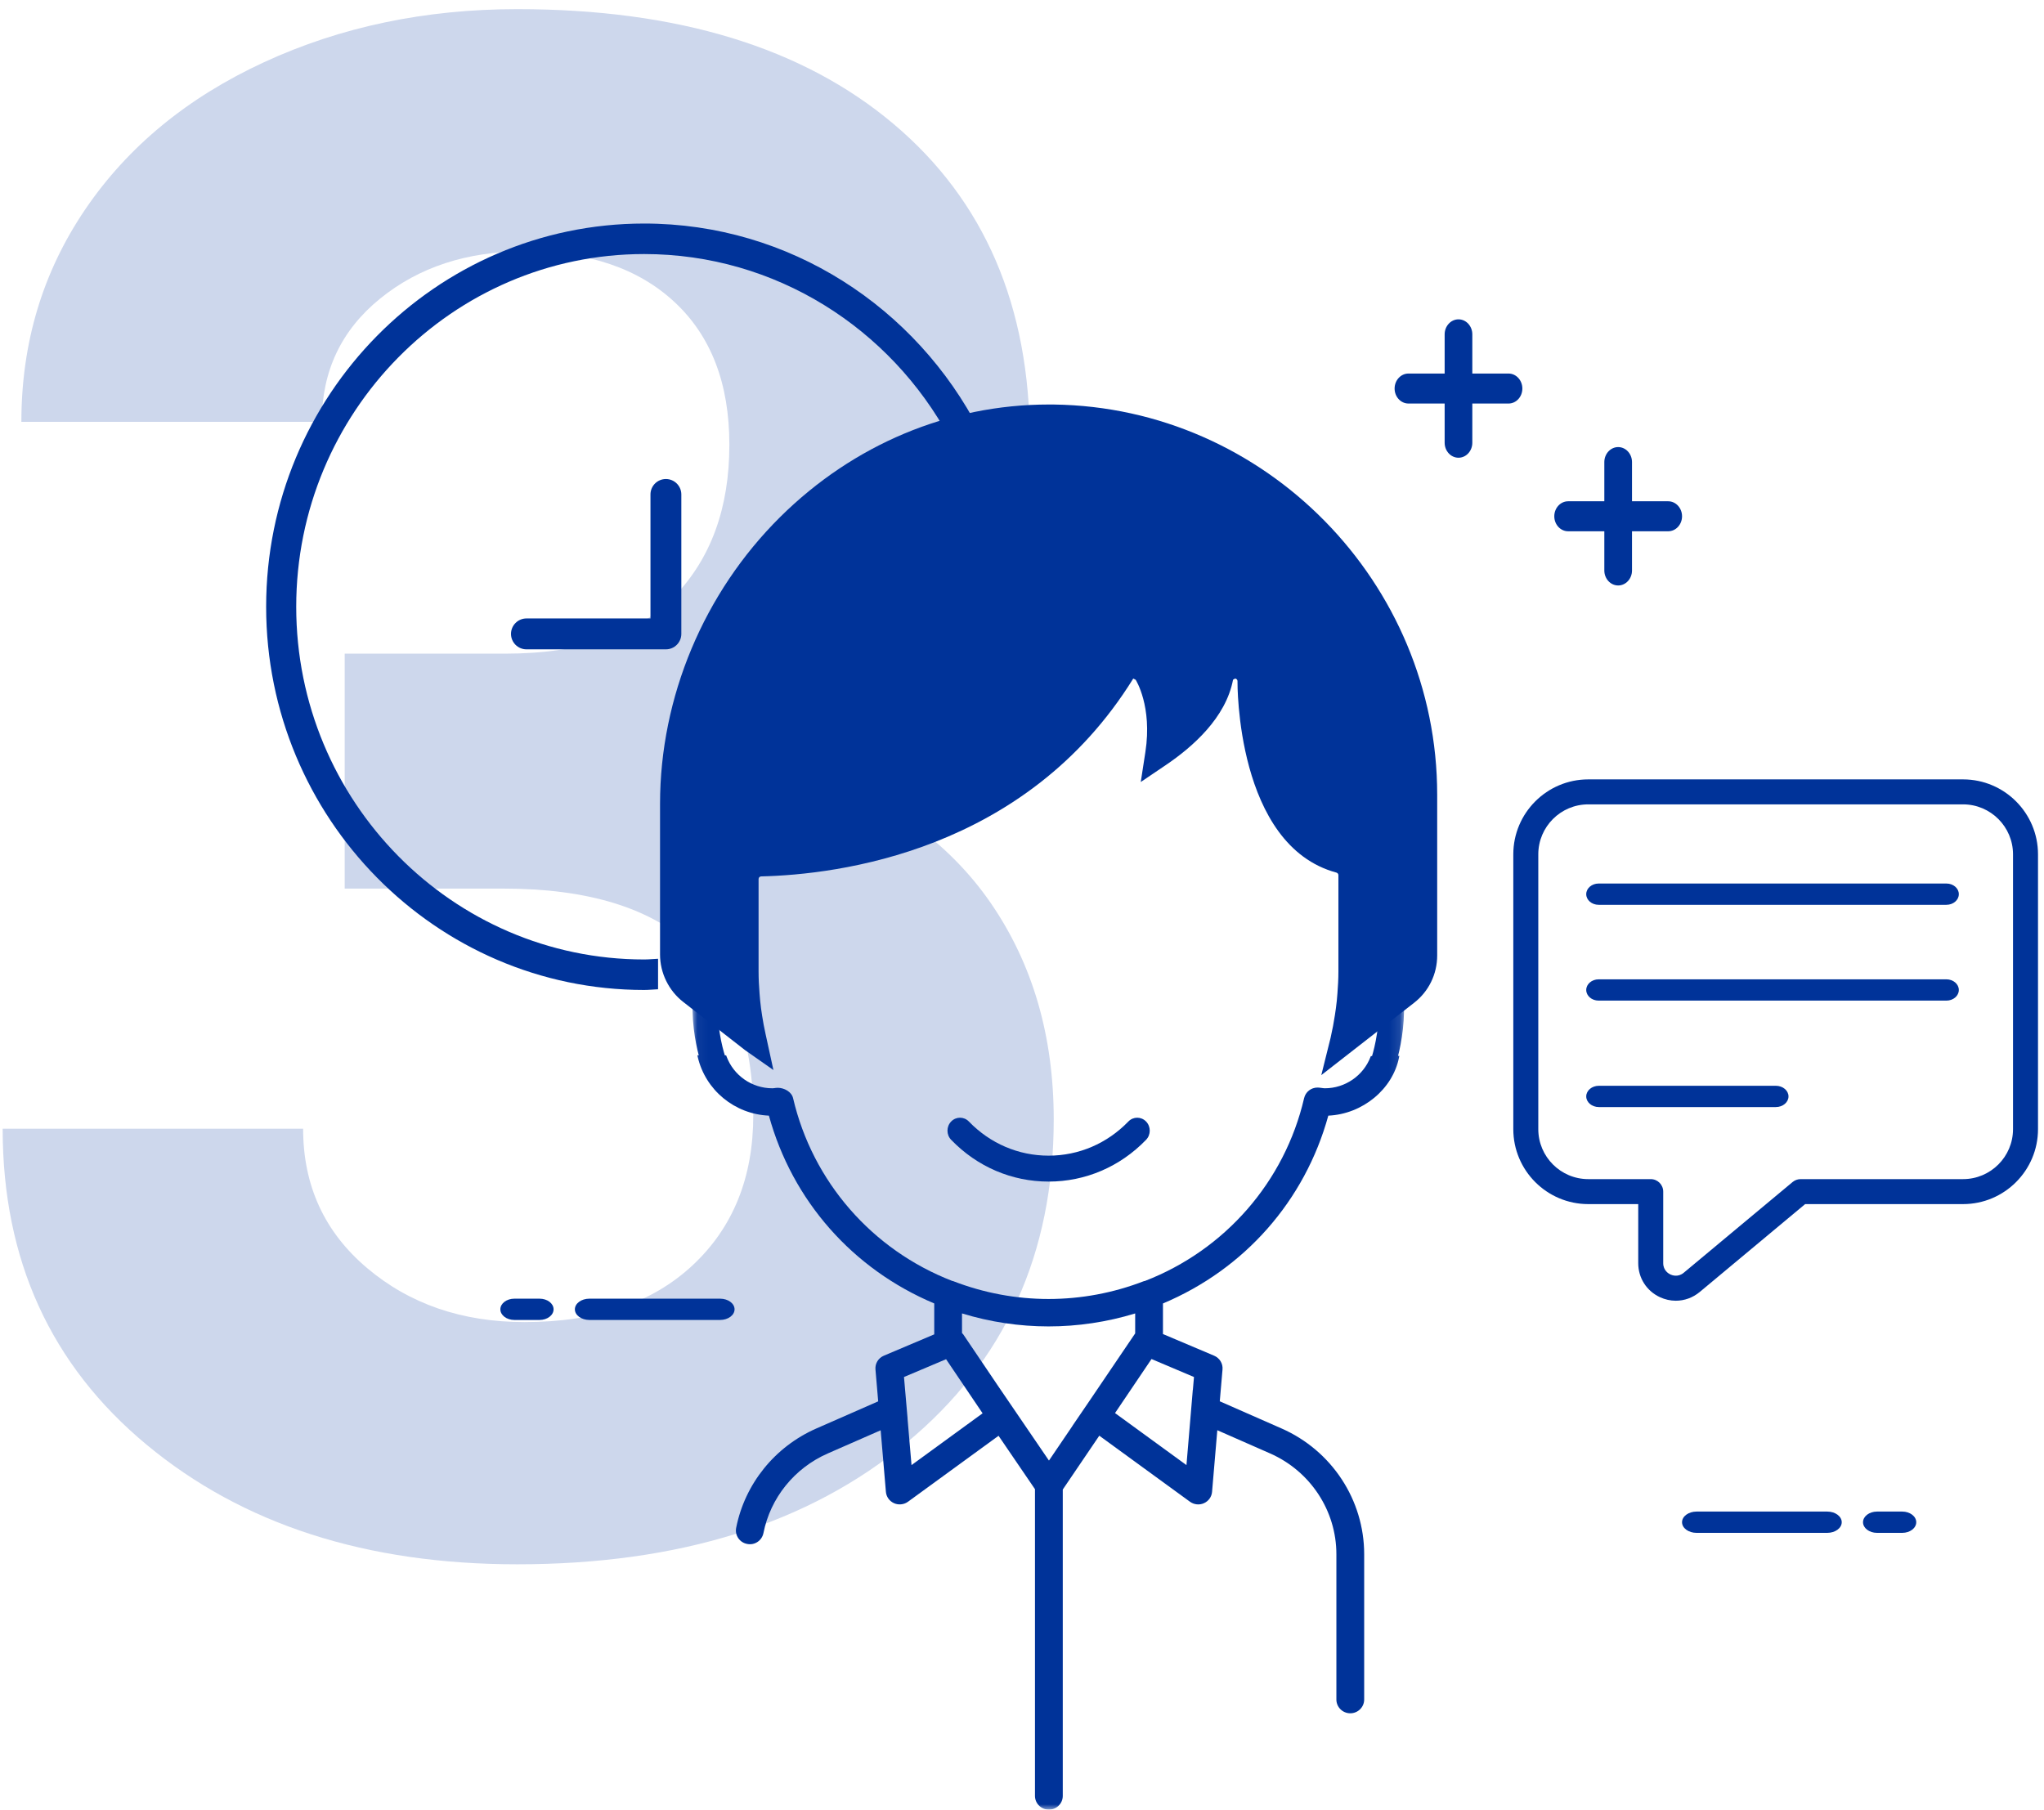
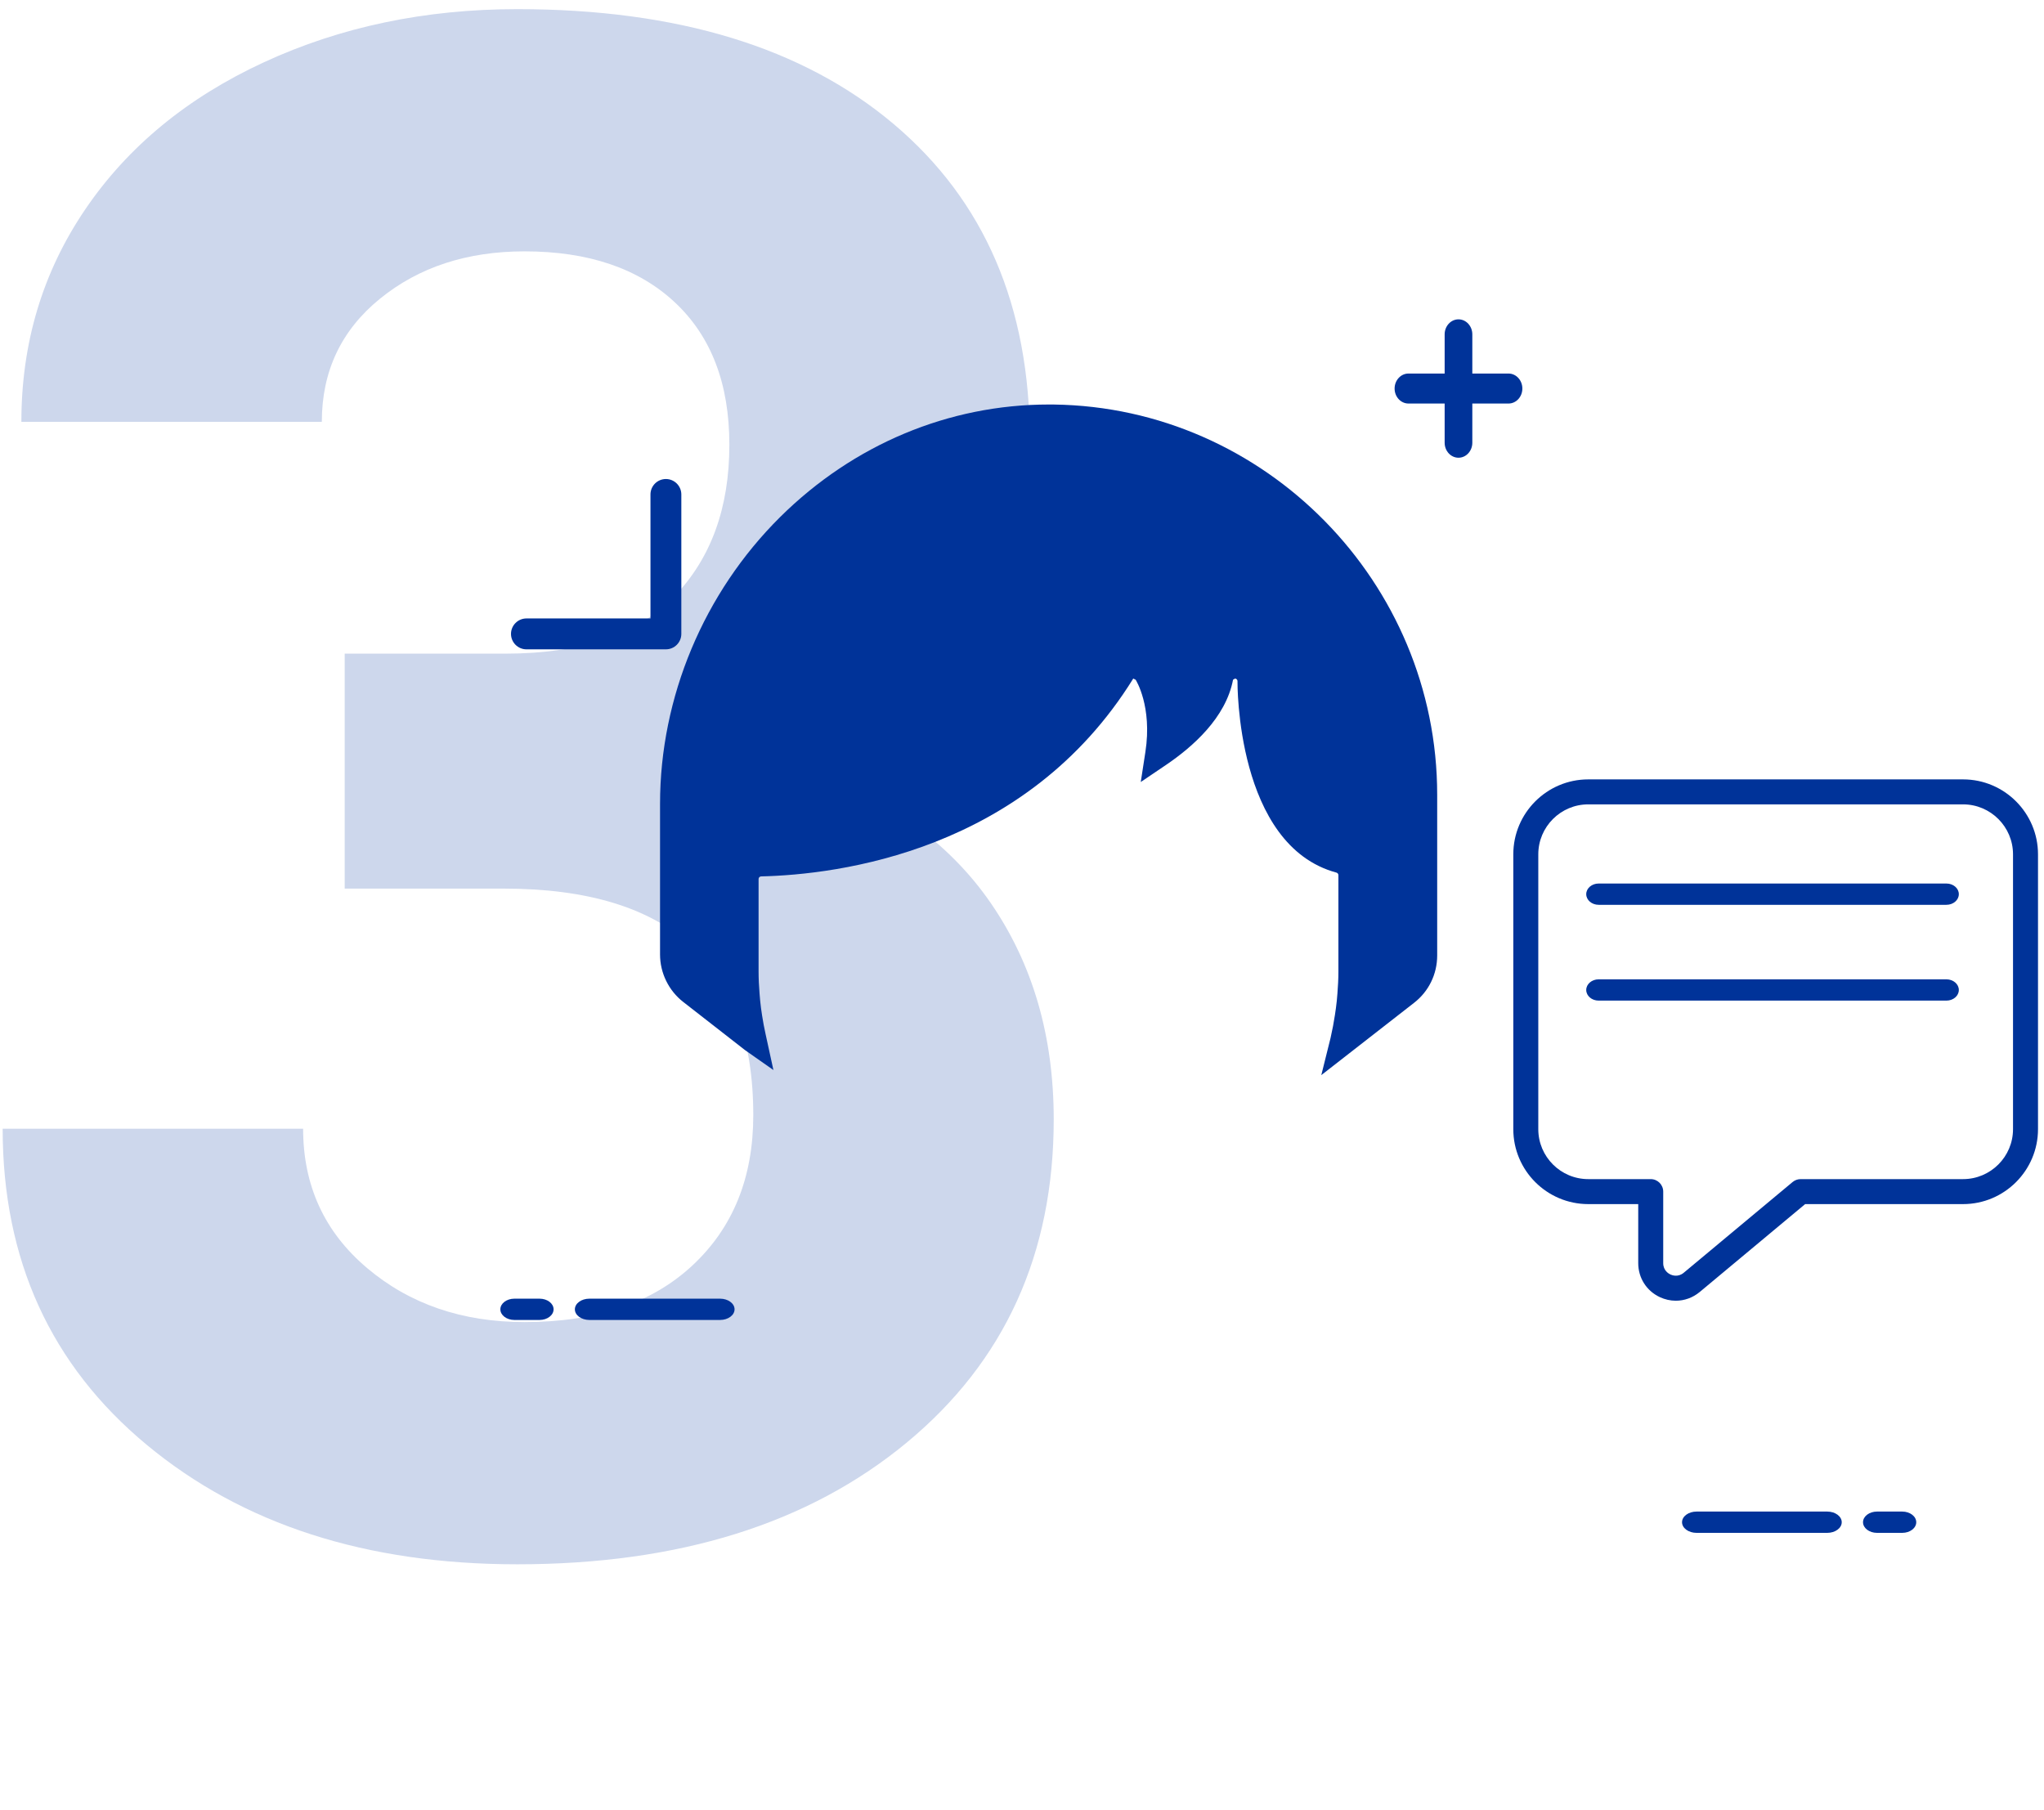
<svg xmlns="http://www.w3.org/2000/svg" xmlns:xlink="http://www.w3.org/1999/xlink" width="192px" height="170px" viewBox="0 0 192 170" version="1.1">
  <title>Group 4</title>
  <desc>Created with Sketch.</desc>
  <defs>
    <polygon id="path-1" points="0.046 0.022 66.889 0.022 66.889 77 0.046 77" />
  </defs>
  <g id="Tutor-Keyscreens-Iteration" stroke="none" stroke-width="1" fill="none" fill-rule="evenodd">
    <g id="Tutor_Intro-V2-Copy-5" transform="translate(-912, -358)">
      <g id="MODAL">
        <g id="Group-4" transform="translate(912.25, 354)">
          <path d="M32.129,65.406 L47.168,65.406 C54.329,65.406 59.635,63.616 63.086,60.035 C66.536,56.454 68.262,51.702 68.262,45.777 C68.262,40.048 66.553,35.589 63.135,32.398 C59.717,29.208 55.013,27.613 49.023,27.613 C43.62,27.613 39.095,29.094 35.449,32.057 C31.803,35.019 29.98,38.876 29.98,43.629 L1.758,43.629 C1.758,36.207 3.76,29.55 7.764,23.658 C11.768,17.766 17.367,13.16 24.561,9.84 C31.755,6.52 39.681,4.859 48.34,4.859 C63.379,4.859 75.163,8.456 83.691,15.65 C92.22,22.844 96.484,32.756 96.484,45.387 C96.484,51.897 94.499,57.887 90.527,63.355 C86.556,68.824 81.348,73.023 74.902,75.953 C82.91,78.818 88.883,83.115 92.822,88.844 C96.761,94.573 98.73,101.344 98.73,109.156 C98.73,121.787 94.124,131.91 84.912,139.527 C75.7,147.145 63.509,150.953 48.34,150.953 C34.147,150.953 22.542,147.21 13.525,139.723 C4.508,132.236 0,122.34 0,110.035 L28.223,110.035 C28.223,115.374 30.225,119.736 34.229,123.121 C38.232,126.507 43.164,128.199 49.023,128.199 C55.729,128.199 60.986,126.425 64.795,122.877 C68.604,119.329 70.508,114.625 70.508,108.766 C70.508,94.573 62.695,87.477 47.07,87.477 L32.129,87.477 L32.129,65.406 Z" id="3" fill="#CDD7EC" fill-rule="nonzero" />
          <g id="ICO/200/ResponseComplaintAlt2-Copy" transform="translate(8.75, 0)">
            <g id="Group-35" transform="translate(16, 25)">
              <g id="Group-5" transform="translate(117, 52)" fill="#003399">
                <path d="M47.09,33.075 C47.09,35.665 44.983,37.769 42.396,37.769 L27.141,37.769 C26.864,37.769 26.598,37.866 26.388,38.04 L16.158,46.566 C15.627,47.01 15.066,46.802 14.909,46.728 C14.75,46.654 14.232,46.358 14.232,45.666 L14.232,38.943 C14.232,38.294 13.706,37.769 13.058,37.769 L7.191,37.769 C4.602,37.769 2.497,35.665 2.497,33.075 L2.497,7.258 C2.497,4.669 4.602,2.564 7.191,2.564 L42.396,2.564 C44.983,2.564 47.09,4.669 47.09,7.258 L47.09,33.075 Z M42.396,0.217 L7.191,0.217 C3.308,0.217 0.15,3.375 0.15,7.258 L0.15,33.075 C0.15,36.957 3.308,40.116 7.191,40.116 L11.885,40.116 L11.885,45.666 C11.885,47.047 12.663,48.269 13.913,48.855 C14.396,49.08 14.909,49.193 15.415,49.193 C16.219,49.193 17.009,48.913 17.662,48.371 L27.564,40.116 L42.396,40.116 C46.279,40.116 49.437,36.957 49.437,33.075 L49.437,7.258 C49.437,3.375 46.279,0.217 42.396,0.217 L42.396,0.217 Z" id="Fill-3" />
              </g>
              <path d="M157.833,62 L125.167,62 C124.522,62 124,62.448 124,62.999 C124,63.552 124.522,64 125.167,64 L157.833,64 C158.478,64 159,63.552 159,62.999 C159,62.448 158.478,62 157.833,62" id="Fill-6" fill="#003399" />
              <path d="M157.833,71 L125.167,71 C124.522,71 124,71.449 124,72 C124,72.553 124.522,73 125.167,73 L157.833,73 C158.478,73 159,72.553 159,72 C159,71.449 158.478,71 157.833,71" id="Fill-8" fill="#003399" />
-               <path d="M141.812,81 L125.188,81 C124.532,81 124,81.447 124,82 C124,82.551 124.532,83 125.188,83 L141.812,83 C142.468,83 143,82.551 143,82 C143,81.447 142.468,81 141.812,81" id="Fill-10" fill="#003399" />
-               <path d="M82.655,84.357 C82.195,83.881 81.451,83.881 80.991,84.357 C78.989,86.427 76.329,87.565 73.499,87.565 C70.669,87.565 68.009,86.427 66.009,84.357 C65.549,83.881 64.805,83.881 64.345,84.357 C63.885,84.832 63.885,85.602 64.345,86.076 C66.789,88.608 70.042,90 73.499,90 C76.958,90 80.209,88.608 82.655,86.076 C83.115,85.602 83.115,84.832 82.655,84.357" id="Fill-12" fill="#003399" />
              <g id="Group-16" transform="translate(40, 72)">
                <mask id="mask-2" fill="white">
                  <use xlink:href="#path-1" />
                </mask>
                <g id="Clip-15" />
-                 <path d="M47.155,36.359 L47.052,37.559 L47.045,37.557 L46.448,44.634 L39.738,39.747 L43.165,34.67 L47.155,36.359 Z M37.274,38.695 L35.73,40.959 L35.737,40.959 L33.532,44.209 L28.714,37.144 L25.477,32.349 C25.445,32.304 25.408,32.269 25.374,32.239 C25.373,32.237 25.369,32.234 25.365,32.232 L25.365,30.386 C30.683,32.012 36.304,32.013 41.631,30.388 L41.631,32.262 L37.274,38.695 Z M20.622,44.634 L20.248,40.259 L20.253,40.258 L19.915,36.359 L23.868,34.687 L27.299,39.769 L20.622,44.634 Z M66.821,0.177 L64.47,0.387 C64.718,3.13 64.105,5.462 63.88,6.208 L63.855,6.208 L63.77,6.208 L63.738,6.287 C63.066,8.051 61.343,9.235 59.452,9.235 C59.37,9.235 59.283,9.223 59.09,9.197 L58.92,9.176 C58.869,9.169 58.815,9.167 58.764,9.167 C58.158,9.167 57.637,9.568 57.498,10.168 C55.674,18.006 50.078,24.427 42.541,27.339 C42.523,27.339 42.495,27.339 42.459,27.351 C36.682,29.588 30.316,29.59 24.539,27.353 C24.508,27.339 24.477,27.336 24.47,27.343 C16.922,24.429 11.326,18.008 9.498,10.168 C9.357,9.556 8.653,9.19 8.057,9.19 C7.992,9.19 7.93,9.197 7.864,9.202 L7.814,9.209 C7.726,9.223 7.637,9.235 7.545,9.235 C5.627,9.235 3.897,8.028 3.239,6.225 L3.209,6.143 L3.087,6.143 C2.887,5.511 2.204,3.103 2.465,0.232 L0.114,0.022 C-0.125,2.657 0.318,4.922 0.637,6.141 L0.506,6.141 L0.541,6.294 C1.268,9.412 4.01,11.666 7.226,11.806 C9.426,19.795 15.079,26.217 22.756,29.448 L22.756,32.353 L18.021,34.357 C17.502,34.577 17.186,35.097 17.236,35.65 L17.491,38.646 L11.688,41.192 C7.788,42.9 4.969,46.391 4.15,50.528 C4.083,50.866 4.152,51.211 4.347,51.496 C4.542,51.781 4.836,51.976 5.179,52.04 C5.896,52.191 6.572,51.718 6.712,51.025 C7.366,47.711 9.624,44.916 12.748,43.544 L17.724,41.364 L18.216,47.147 C18.255,47.613 18.548,48.021 18.979,48.213 C19.393,48.402 19.913,48.353 20.292,48.075 L28.797,41.88 L32.219,46.897 L32.219,75.711 C32.219,76.423 32.804,77.001 33.525,77.001 C34.245,77.001 34.83,76.423 34.83,75.711 L34.83,46.929 L38.26,41.871 L46.777,48.075 C47.158,48.353 47.672,48.406 48.091,48.213 C48.522,48.021 48.816,47.613 48.853,47.147 L49.346,41.358 L54.311,43.541 C58.089,45.207 60.531,48.92 60.531,53.005 L60.531,66.658 C60.531,67.37 61.116,67.95 61.838,67.95 C62.557,67.95 63.142,67.37 63.142,66.658 L63.142,53.005 C63.142,47.902 60.093,43.262 55.373,41.189 L49.578,38.641 L49.835,35.65 C49.883,35.097 49.566,34.577 49.048,34.357 L44.241,32.323 L44.241,29.45 C51.92,26.219 57.573,19.797 59.773,11.806 C62.981,11.664 65.826,9.326 66.415,6.337 L66.445,6.189 L66.326,6.189 C66.643,4.944 67.053,2.736 66.821,0.177 L66.821,0.177 Z" id="Fill-14" fill="#003399" mask="url(#mask-2)" />
              </g>
              <path d="M153.687,121 L151.313,121 C150.589,121 150,121.449 150,122 C150,122.552 150.589,123 151.313,123 L153.687,123 C154.411,123 155,122.552 155,122 C155,121.449 154.411,121 153.687,121" id="Fill-17" fill="#003399" />
              <path d="M42.642,101 L30.358,101 C29.609,101 29,101.449 29,102 C29,102.552 29.609,103 30.358,103 L42.642,103 C43.391,103 44,102.552 44,102 C44,101.449 43.391,101 42.642,101" id="Fill-19" fill="#003399" />
              <path d="M146.642,121 L134.36,121 C133.609,121 133,121.449 133,122 C133,122.552 133.609,123 134.36,123 L146.642,123 C147.391,123 148,122.552 148,122 C148,121.449 147.391,121 146.642,121" id="Fill-21" fill="#003399" />
              <path d="M25.687,101 L23.313,101 C22.589,101 22,101.449 22,102 C22,102.552 22.589,103 23.313,103 L25.687,103 C26.411,103 27,102.552 27,102 C27,101.449 26.411,101 25.687,101" id="Fill-23" fill="#003399" />
              <path d="M116.701,14.091 L113.3,14.091 L113.3,10.409 C113.3,9.633 112.718,9 112.001,9 C111.284,9 110.701,9.633 110.701,10.409 L110.701,14.091 L107.301,14.091 C106.584,14.091 106,14.724 106,15.5 C106,16.278 106.584,16.909 107.301,16.909 L110.701,16.909 L110.701,20.591 C110.701,21.369 111.284,22 112.001,22 C112.718,22 113.3,21.369 113.3,20.591 L113.3,16.909 L116.701,16.909 C117.417,16.909 118,16.278 118,15.5 C118,14.724 117.417,14.091 116.701,14.091" id="Fill-25" fill="#003399" />
-               <path d="M131.7,26.091 L128.3,26.091 L128.3,22.409 C128.3,21.633 127.717,21 127,21 C126.283,21 125.7,21.633 125.7,22.409 L125.7,26.091 L122.3,26.091 C121.583,26.091 121,26.724 121,27.5 C121,28.278 121.583,28.909 122.3,28.909 L125.7,28.909 L125.7,32.591 C125.7,33.369 126.283,34 127,34 C127.717,34 128.3,33.369 128.3,32.591 L128.3,28.909 L131.7,28.909 C132.417,28.909 133,28.278 133,27.5 C133,26.724 132.417,26.091 131.7,26.091" id="Fill-27" fill="#003399" />
              <path d="M99.114,80 L99.985,76.501 C100.163,75.713 100.29,75.045 100.392,74.365 C100.463,73.912 100.523,73.465 100.57,73.012 L100.628,72.341 C100.683,71.643 100.721,70.957 100.721,70.263 L100.721,61.213 C100.721,61.103 100.644,61.005 100.541,60.976 C91.096,58.431 91.24,43.139 91.242,42.984 C91.246,42.862 91.146,42.757 91.016,42.744 L90.824,42.855 C90.147,46.427 87.03,49.168 84.511,50.871 L82.156,52.463 L82.59,49.645 C83.253,45.356 81.696,42.885 81.678,42.86 L81.451,42.744 C71.361,59.027 53.65,61.163 46.494,61.331 C46.359,61.335 46.256,61.442 46.256,61.576 L46.256,70.263 C46.256,70.956 46.292,71.641 46.347,72.328 L46.402,72.978 C46.45,73.469 46.512,73.942 46.589,74.418 C46.679,75.006 46.789,75.582 46.916,76.155 L47.65,79.522 L44.993,77.658 L39.174,73.121 C37.812,72.062 37,70.399 37,68.669 L37,54.511 C37,44.495 41.116,34.673 48.291,27.562 C55.166,20.752 64.124,17 73.517,17 L73.999,17.002 C93.848,17.271 110,33.716 110,53.658 L110,68.755 C110,70.515 109.207,72.139 107.825,73.21 L99.114,80 Z" id="Fill-29" fill="#003399" />
              <path d="M37.55,24 C36.75,24 36.101,24.65 36.101,25.451 L36.101,37.098 L24.45,37.098 C23.65,37.098 23,37.751 23,38.549 C23,39.349 23.65,40 24.45,40 L37.55,40 C38.35,40 39,39.349 39,38.549 L39,25.451 C39,24.65 38.35,24 37.55,24" id="Fill-31" fill="#003399" />
-               <path d="M36.814,69.068 C36.377,69.086 35.948,69.134 35.507,69.134 C17.487,69.134 2.825,54.271 2.825,36.002 C2.825,17.731 17.487,2.866 35.507,2.866 C47.869,2.866 58.648,9.864 64.2,20.155 C65.124,19.883 66.057,19.637 67,19.439 C61.076,7.905 49.194,0 35.507,0 C15.928,0 0,16.149 0,36.002 C0,55.851 15.928,72 35.507,72 C35.948,72 36.377,71.95 36.814,71.934 L36.814,69.068 Z" id="Fill-33" fill="#003399" />
            </g>
          </g>
        </g>
      </g>
    </g>
  </g>
</svg>